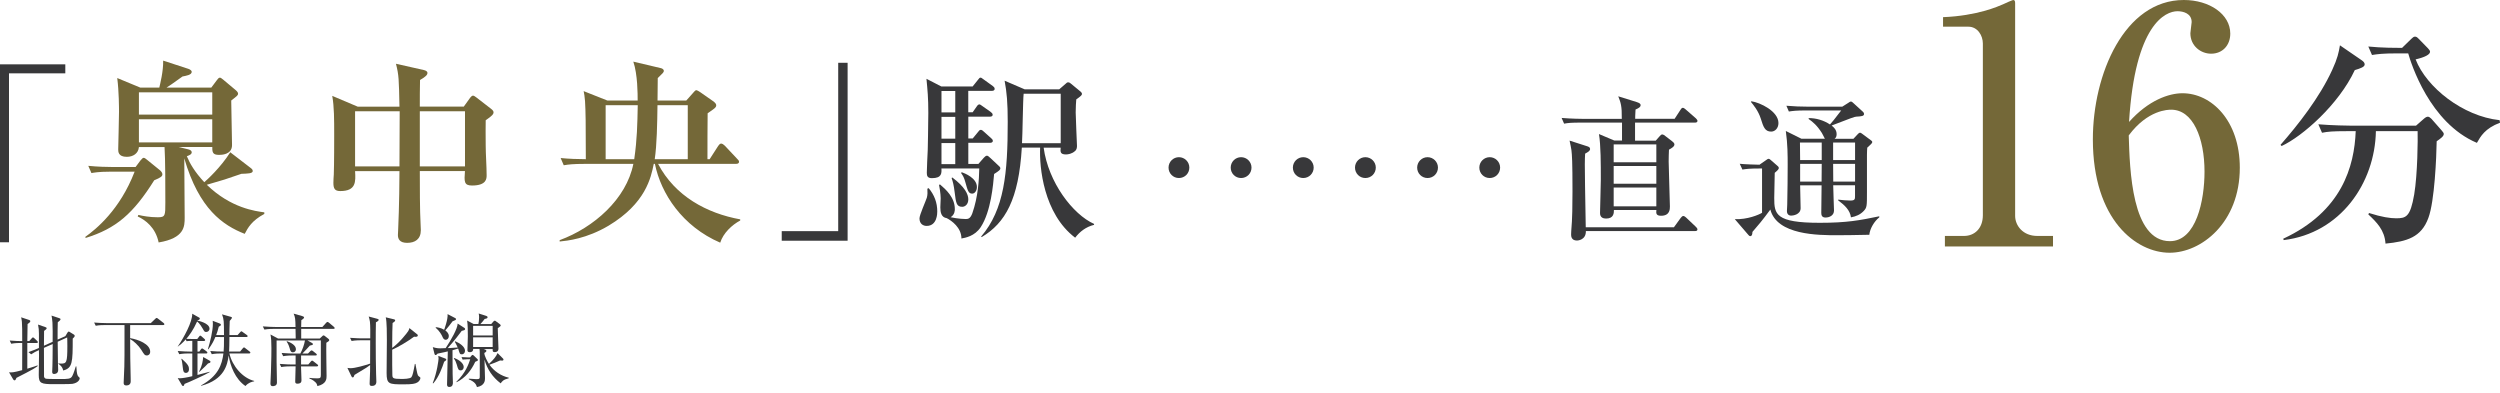
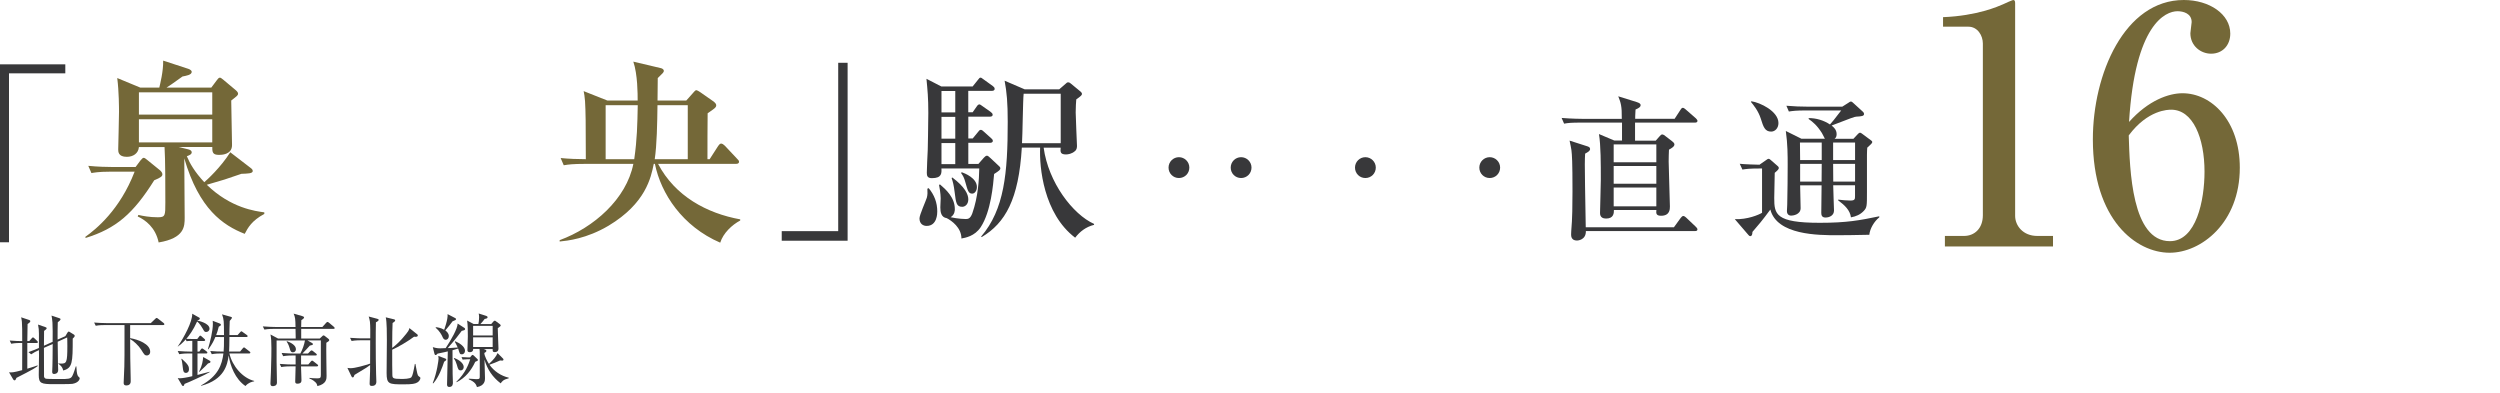
<svg xmlns="http://www.w3.org/2000/svg" version="1.1" id="_レイヤー_2" x="0px" y="0px" viewBox="0 0 56.382 8.865" style="enable-background:new 0 0 56.382 8.865;" xml:space="preserve">
  <style type="text/css">
	.st0{fill:#38383A;}
	.st1{fill:#746838;}
</style>
  <g id="_レイアウト">
    <path class="st0" d="M0.827,7.735H0.616v0.58c0.146-0.043,0.188-0.06,0.229-0.074   l0.007,0.014c-0.063,0.047-0.147,0.096-0.26,0.153   C0.52,8.447,0.426,8.494,0.372,8.521C0.355,8.559,0.349,8.578,0.327,8.578   c-0.013,0-0.023-0.013-0.029-0.021l-0.094-0.16   c0.062,0.003,0.092,0.007,0.296-0.049c0-0.061,0.001-0.335,0.001-0.391V7.735   H0.466c-0.033,0-0.125,0-0.213,0.017L0.219,7.68   c0.106,0.009,0.214,0.013,0.282,0.013c0-0.09,0-0.18-0.001-0.27   c-0.002-0.151-0.006-0.191-0.023-0.267l0.182,0.061   c0.009,0.004,0.025,0.011,0.025,0.027c0,0.021-0.036,0.048-0.062,0.064   c-0.004,0.126-0.004,0.188-0.006,0.384h0.044l0.054-0.06   C0.73,7.615,0.735,7.609,0.744,7.609c0.011,0,0.022,0.013,0.031,0.02l0.062,0.059   c0.009,0.009,0.017,0.017,0.017,0.027C0.854,7.734,0.838,7.735,0.827,7.735z    M1.632,8.657c-0.041,0.007-0.359,0.007-0.41,0.007   c-0.295,0-0.348-0.014-0.348-0.21c0-0.07,0.006-0.38,0.006-0.443   c0-0.018-0.002-0.099-0.002-0.115C0.806,7.928,0.767,7.948,0.703,7.991   L0.642,7.941c0.098-0.033,0.209-0.081,0.236-0.094V7.528   c0-0.084-0.004-0.124-0.02-0.208l0.167,0.058   c0.013,0.003,0.027,0.011,0.027,0.025c0,0.016-0.015,0.029-0.058,0.06   C0.993,7.516,0.991,7.75,0.991,7.797l0.196-0.088   c0.002-0.18,0.002-0.308-0.004-0.434c-0.003-0.066-0.016-0.129-0.021-0.158   l0.173,0.058C1.354,7.179,1.365,7.188,1.365,7.201   c0,0.016-0.024,0.038-0.062,0.067c-0.004,0.162-0.004,0.185-0.004,0.391   l0.175-0.078l0.043-0.072c0.01-0.015,0.019-0.031,0.031-0.031   s0.023,0.007,0.034,0.015L1.666,7.545c0.008,0.003,0.019,0.016,0.019,0.028   c0,0.022-0.02,0.04-0.045,0.063c0,0.54-0.004,0.664-0.215,0.72   C1.409,8.267,1.343,8.222,1.317,8.206V8.196   c0.03,0.004,0.041,0.004,0.056,0.004c0.126,0,0.146-0.016,0.146-0.396   c0-0.122-0.002-0.142-0.004-0.194L1.301,7.707   c0.002,0.265,0.004,0.438,0.006,0.486c0,0.023,0.005,0.129,0.005,0.151   c0,0.086-0.075,0.09-0.092,0.09c-0.025,0-0.043-0.009-0.043-0.047   c0-0.02,0.005-0.111,0.005-0.129c0.004-0.115,0.004-0.184,0.006-0.5   L0.991,7.845c-0.002,0.072,0,0.625,0.002,0.646   c0.002,0.023,0.02,0.043,0.043,0.05c0.023,0.007,0.281,0.007,0.315,0.007   c0.186,0,0.241,0,0.278-0.066c0.035-0.063,0.072-0.196,0.08-0.218h0.013   c0.003,0.065,0.009,0.171,0.034,0.214C1.768,8.497,1.798,8.513,1.798,8.531   C1.798,8.557,1.768,8.634,1.632,8.657z" />
    <path class="st0" d="M3.679,7.331H2.935v0.295C3.113,7.656,3.387,7.757,3.387,7.932   c0,0.062-0.043,0.085-0.075,0.085c-0.047,0-0.062-0.023-0.126-0.128   C3.122,7.788,3.015,7.69,2.935,7.647c0.002,0.409,0.002,0.454,0.012,0.868   c0,0.013,0.001,0.072,0.001,0.084c0,0.07-0.047,0.094-0.097,0.094   c-0.062,0-0.062-0.04-0.062-0.06c0-0.052,0.013-0.308,0.015-0.365   C2.808,8.126,2.808,8.047,2.808,7.331h-0.438c-0.047,0-0.132,0.001-0.211,0.016   L2.123,7.274c0.092,0.007,0.184,0.013,0.277,0.013h1.001l0.101-0.097   C3.515,7.179,3.525,7.17,3.531,7.17c0.011,0,0.021,0.007,0.034,0.018   l0.124,0.096c0.007,0.005,0.018,0.016,0.018,0.027   C3.707,7.329,3.689,7.331,3.679,7.331z" />
    <path class="st0" d="M4.448,7.646l0.042-0.054c0.005-0.007,0.016-0.023,0.026-0.023   s0.021,0.009,0.033,0.02l0.061,0.054c0.009,0.009,0.017,0.016,0.017,0.027   c0,0.016-0.011,0.02-0.027,0.02H4.454v0.24h0.041L4.531,7.879   c0.009-0.011,0.017-0.021,0.027-0.021s0.021,0.009,0.034,0.018l0.066,0.049   C4.668,7.932,4.677,7.941,4.677,7.952c0,0.018-0.016,0.02-0.026,0.02H4.454   v0.484c0.043-0.011,0.234-0.061,0.273-0.072l0.002,0.009   c-0.103,0.062-0.491,0.238-0.567,0.265c-0.009,0.031-0.015,0.047-0.034,0.047   c-0.013,0-0.021-0.011-0.027-0.02L4.008,8.526   C4.025,8.53,4.038,8.531,4.062,8.531c0.045,0,0.177-0.021,0.275-0.047V7.971   H4.256c-0.045,0-0.132,0.002-0.213,0.017L4.008,7.916   c0.111,0.009,0.223,0.013,0.277,0.013h0.052V7.688H4.297   c-0.007,0-0.048,0-0.09,0.007L4.189,7.654C4.115,7.739,4.055,7.784,4.009,7.818   l-0.001-0.003C4.146,7.617,4.344,7.251,4.335,7.075l0.157,0.088   c0.005,0.003,0.014,0.007,0.014,0.023c0,0.014-0.014,0.03-0.05,0.038   L4.452,7.231c0.021,0.003,0.273,0.056,0.273,0.182   c0,0.045-0.036,0.074-0.075,0.074c-0.036,0-0.042-0.011-0.076-0.072   c-0.016-0.027-0.071-0.124-0.129-0.164C4.356,7.449,4.269,7.564,4.202,7.642   c0.062,0.003,0.113,0.003,0.118,0.003H4.448z M4.098,8.09   c0.147,0.129,0.164,0.176,0.164,0.234c0,0.078-0.051,0.086-0.069,0.086   c-0.057,0-0.062-0.056-0.068-0.101C4.113,8.206,4.106,8.144,4.09,8.096   L4.098,8.09z M4.49,8.382C4.567,8.224,4.574,8.137,4.582,8.051l0.13,0.074   C4.731,8.135,4.747,8.144,4.747,8.161c0,0.023-0.032,0.029-0.056,0.036   C4.65,8.242,4.634,8.258,4.495,8.389L4.49,8.382z M5.205,7.145   C5.219,7.148,5.231,7.154,5.231,7.167c0,0.015-0.043,0.061-0.05,0.07   C5.174,7.359,5.174,7.514,5.174,7.557h0.184l0.057-0.063   c0.011-0.011,0.02-0.023,0.028-0.023s0.017,0.007,0.034,0.02l0.088,0.063   c0.006,0.003,0.019,0.013,0.019,0.027c0,0.018-0.015,0.02-0.027,0.02H5.174   C5.173,7.719,5.171,7.891,5.167,7.928h0.248L5.475,7.856   c0.015-0.016,0.019-0.021,0.029-0.021c0.009,0,0.021,0.011,0.032,0.02   l0.09,0.07c0.009,0.007,0.02,0.012,0.02,0.027   c0,0.016-0.016,0.02-0.028,0.02H5.174C5.237,8.254,5.473,8.528,5.734,8.591   L5.732,8.6C5.675,8.612,5.603,8.628,5.536,8.706   C5.306,8.551,5.19,8.25,5.158,8.015C5.127,8.23,5.062,8.56,4.537,8.701   L4.533,8.693c0.389-0.214,0.472-0.464,0.506-0.722H4.988   c-0.068,0-0.146,0.004-0.212,0.017L4.742,7.916   c0.099,0.009,0.198,0.013,0.301,0.013c0.007-0.067,0.009-0.141,0.009-0.328   H4.857C4.823,7.68,4.789,7.757,4.699,7.878L4.689,7.874   c0.051-0.169,0.112-0.407,0.112-0.576c0-0.014-0.002-0.032-0.004-0.063   l0.147,0.056C4.969,7.3,4.981,7.307,4.981,7.323   c0,0.02-0.013,0.027-0.047,0.045C4.913,7.453,4.896,7.503,4.875,7.557h0.177   C5.05,7.235,5.05,7.205,5.007,7.089L5.205,7.145z" />
    <path class="st0" d="M7.521,7.417H6.793v0.218h0.418l0.056-0.052   C7.279,7.57,7.286,7.564,7.297,7.564c0.01,0,0.019,0.005,0.034,0.018   l0.072,0.056c0.015,0.011,0.023,0.023,0.023,0.034   c0,0.018-0.036,0.042-0.066,0.058C7.354,7.849,7.365,8.373,7.365,8.479   c0,0.062,0,0.18-0.207,0.229c-0.007-0.034-0.014-0.06-0.047-0.09   C7.103,8.609,7.054,8.564,6.977,8.535l0.002-0.013   C7.021,8.528,7.077,8.533,7.158,8.533c0.065,0,0.078-0.013,0.078-0.078v-0.778   H6.934l0.103,0.058c0.013,0.007,0.021,0.017,0.021,0.027   c0,0.016-0.027,0.025-0.07,0.032C6.951,7.836,6.853,7.942,6.82,7.973h0.126   l0.049-0.05c0.013-0.013,0.023-0.021,0.032-0.021s0.021,0.007,0.034,0.018   l0.064,0.051C7.135,7.977,7.145,7.988,7.145,7.999   c0,0.014-0.011,0.018-0.027,0.018h-0.328v0.203H6.953l0.056-0.066   c0.013-0.015,0.021-0.021,0.031-0.021c0.009,0,0.018,0.007,0.034,0.02   l0.083,0.065C7.166,8.224,7.175,8.234,7.175,8.245S7.166,8.263,7.147,8.263   H6.789c0,0.048,0.01,0.261,0.01,0.306c0,0.032,0,0.084-0.094,0.084   c-0.04,0-0.047-0.021-0.047-0.049c0-0.054,0.007-0.293,0.009-0.342H6.556   c-0.045,0-0.132,0.001-0.213,0.016L6.309,8.207   c0.123,0.011,0.25,0.013,0.275,0.013h0.083v-0.203H6.597   c-0.016,0-0.128,0-0.211,0.016L6.351,7.96c0.12,0.011,0.246,0.013,0.277,0.013   h0.146c0.049-0.094,0.085-0.191,0.104-0.295H6.238c0,0.033-0.002,0.232,0,0.476   c0,0.076,0.008,0.409,0.008,0.475c0,0.078-0.078,0.08-0.098,0.08   c-0.036,0-0.049-0.023-0.049-0.06c0-0.04,0.009-0.218,0.011-0.254   c0.01-0.214,0.011-0.533,0.011-0.544c0-0.155-0.005-0.22-0.021-0.308   l0.171,0.092h0.398c0-0.005-0.002-0.133-0.004-0.218H6.176   c-0.019,0-0.128,0-0.213,0.016L5.927,7.361c0.126,0.011,0.262,0.013,0.277,0.013   h0.461C6.662,7.199,6.658,7.152,6.622,7.073l0.196,0.056   c0.028,0.009,0.04,0.018,0.04,0.03c0,0.022-0.036,0.045-0.062,0.062   c0,0.04-0.002,0.101-0.004,0.153h0.479l0.081-0.09   C7.367,7.269,7.375,7.26,7.386,7.26S7.407,7.269,7.422,7.28l0.107,0.09   c0.011,0.009,0.019,0.021,0.019,0.029C7.548,7.412,7.537,7.417,7.521,7.417z    M6.607,7.946c-0.047,0-0.06-0.034-0.073-0.088   c-0.027-0.094-0.055-0.133-0.07-0.155l0.007-0.009   c0.083,0.03,0.203,0.09,0.203,0.182C6.674,7.919,6.644,7.946,6.607,7.946z" />
    <path class="st0" d="M7.835,8.297c0.02,0.003,0.045,0.007,0.074,0.007   c0.099,0,0.316-0.062,0.438-0.103c0-0.068,0.002-0.392,0.002-0.527H8.141   c-0.016,0-0.128,0-0.212,0.016L7.895,7.619c0.124,0.011,0.261,0.012,0.275,0.012   h0.18c0.002-0.081,0.002-0.3-0.007-0.374   C8.337,7.208,8.324,7.168,8.315,7.138l0.194,0.052   c0.019,0.005,0.031,0.013,0.031,0.021c0,0.016-0.008,0.031-0.062,0.058   C8.474,7.412,8.474,7.559,8.474,7.75c0,0.229,0.002,0.456,0.008,0.682   C8.483,8.481,8.488,8.56,8.488,8.609c0,0.079-0.056,0.095-0.103,0.095   c-0.045,0-0.049-0.025-0.049-0.054c0-0.043,0.008-0.232,0.01-0.271   c0-0.03,0-0.041,0.001-0.146C8.298,8.272,8.228,8.315,8.198,8.332   c-0.068,0.042-0.182,0.108-0.203,0.123C7.984,8.488,7.976,8.512,7.955,8.512   c-0.016,0-0.024-0.015-0.032-0.031L7.835,8.297z M9.369,8.207   c0.009,0.04,0.038,0.225,0.056,0.258c0.007,0.011,0.025,0.027,0.047,0.042   c0.005,0.003,0.009,0.009,0.009,0.02c0,0.029-0.03,0.078-0.07,0.099   c-0.052,0.029-0.109,0.042-0.308,0.042c-0.33,0-0.384-0.002-0.384-0.257   c0-0.083,0.006-0.623,0.006-0.74c0-0.131,0-0.411-0.025-0.515l0.184,0.045   c0.018,0.003,0.028,0.011,0.028,0.023c0,0.017-0.009,0.029-0.058,0.06   C8.847,7.444,8.847,7.475,8.845,7.847C9.016,7.721,9.175,7.516,9.207,7.467   C9.225,7.438,9.229,7.418,9.233,7.399l0.174,0.139   c0.011,0.007,0.016,0.016,0.016,0.027c0,0.027-0.028,0.036-0.085,0.029   c-0.133,0.099-0.353,0.232-0.493,0.293c0,0.32,0,0.419,0.004,0.571   C8.851,8.528,8.863,8.546,9.047,8.546c0.06,0,0.199,0,0.232-0.04   c0.028-0.038,0.047-0.132,0.077-0.299H9.369z" />
    <path class="st0" d="M9.759,8.641C9.859,8.395,9.891,8.112,9.891,8.088   c0-0.02-0.002-0.042-0.006-0.061l0.158,0.059   c0.008,0.004,0.021,0.009,0.021,0.023c0,0.017-0.006,0.02-0.047,0.049   c-0.038,0.115-0.117,0.344-0.245,0.488L9.759,8.641z M10.476,7.397   c0.007,0.005,0.013,0.013,0.013,0.025c0,0.021-0.019,0.027-0.076,0.04   c-0.061,0.083-0.156,0.209-0.316,0.389c0.009-0.001,0.132-0.005,0.225-0.014   c-0.013-0.031-0.034-0.076-0.064-0.128l0.009-0.013   c0.098,0.042,0.22,0.121,0.22,0.214c0,0.042-0.025,0.081-0.072,0.081   c-0.045,0-0.048-0.015-0.082-0.13c-0.027,0.009-0.058,0.018-0.128,0.038   c0.002,0.249,0,0.376,0.003,0.529c0,0.032,0.006,0.171,0.006,0.2   c0,0.027,0,0.099-0.081,0.099c-0.051,0-0.051-0.042-0.051-0.056   c0-0.083,0.015-0.626,0.017-0.746c-0.045,0.011-0.103,0.025-0.23,0.05   C9.84,8.004,9.838,8.007,9.823,8.007c-0.012,0-0.021-0.013-0.024-0.025   L9.761,7.829C9.801,7.84,9.847,7.856,9.928,7.856   c0.011,0,0.108-0.003,0.123-0.005c0.118-0.176,0.271-0.444,0.27-0.554   L10.476,7.397z M9.829,7.379c0.038,0.004,0.108,0.011,0.188,0.058   c0-0.001,0.09-0.237,0.077-0.353l0.173,0.09   c0.011,0.005,0.018,0.014,0.018,0.023c0,0.018-0.016,0.025-0.079,0.05   c-0.064,0.088-0.088,0.115-0.163,0.205c0.023,0.018,0.079,0.06,0.079,0.128   c0,0.049-0.032,0.083-0.068,0.083c-0.045,0-0.062-0.038-0.074-0.065   c-0.02-0.047-0.068-0.135-0.155-0.207L9.829,7.379z M10.245,8.074   c0.12,0.043,0.213,0.127,0.213,0.202c0,0.041-0.023,0.077-0.069,0.077   c-0.05,0-0.059-0.029-0.086-0.126c-0.015-0.05-0.036-0.106-0.068-0.142   L10.245,8.074z M10.524,8.104c-0.045,0-0.076,0.004-0.09,0.007l-0.025-0.058   c0.066,0.005,0.12,0.007,0.137,0.007h0.056l0.034-0.042   c0.004-0.003,0.013-0.014,0.023-0.014c0.007,0,0.02,0.009,0.027,0.016   l0.071,0.068c0.008,0.007,0.021,0.018,0.021,0.031   c0,0.014-0.006,0.021-0.06,0.041c-0.087,0.189-0.22,0.362-0.422,0.461   l-0.003-0.011c0.209-0.2,0.277-0.403,0.312-0.508H10.524z M10.898,7.869   l0.032,0.011c0.013,0.004,0.04,0.015,0.04,0.033   c0,0.021-0.032,0.04-0.047,0.047c0,0.066,0.07,0.196,0.104,0.247   c0.103-0.094,0.166-0.171,0.194-0.245l0.124,0.125   c0.004,0.003,0.01,0.014,0.01,0.023c0,0.003-0.002,0.023-0.029,0.023   c-0.006,0-0.028-0.002-0.047-0.004c-0.086,0.04-0.153,0.065-0.241,0.096   c0.104,0.147,0.26,0.252,0.436,0.293V8.531   c-0.126,0.031-0.151,0.07-0.182,0.115c-0.182-0.139-0.303-0.315-0.365-0.535   c0,0.067,0.011,0.36,0.011,0.419c0,0.043,0,0.167-0.181,0.2   c-0.02-0.058-0.039-0.114-0.185-0.175l0.001-0.015   c0.029,0.004,0.149,0.011,0.173,0.011c0.072,0,0.074-0.014,0.074-0.068V7.999   c0-0.062,0-0.099-0.006-0.13H10.672c0.002,0.049-0.029,0.074-0.072,0.074   c-0.039,0-0.058-0.014-0.058-0.046c0-0.025,0.009-0.261,0.009-0.31   c0-0.095-0.001-0.275-0.016-0.358l0.146,0.078h0.108   c0.007-0.031,0.016-0.084,0.016-0.149c0-0.032-0.001-0.047-0.009-0.088   l0.169,0.054c0.015,0.005,0.031,0.013,0.031,0.031   c0,0.023-0.019,0.029-0.065,0.038c-0.035,0.049-0.061,0.076-0.097,0.115h0.245   l0.048-0.056c0.006-0.007,0.022-0.02,0.031-0.02s0.02,0.007,0.026,0.013   l0.085,0.063c0.011,0.007,0.023,0.02,0.023,0.031   c0,0.016-0.007,0.02-0.066,0.063c0,0.074,0.016,0.421,0.016,0.461   c0,0.054-0.036,0.079-0.084,0.079c-0.049,0-0.049-0.029-0.047-0.07H10.898z    M10.67,7.349v0.216h0.441V7.349H10.67z M11.111,7.826V7.608h-0.441v0.218   H11.111z" />
    <path class="st0" d="M0.203,1.654v3.81H0V1.451h1.473v0.203H0.203z" />
    <path class="st1" d="M3.478,4.066C3.005,4.82,2.617,5.155,1.93,5.367L1.925,5.341   c0.242-0.172,0.78-0.609,1.111-1.469H2.472c-0.251,0-0.353,0.022-0.41,0.031   L1.991,3.74c0.216,0.022,0.432,0.026,0.529,0.026h0.538l0.109-0.146   C3.195,3.59,3.217,3.559,3.239,3.559c0.026,0,0.048,0.022,0.088,0.053   L3.609,3.841c0.026,0.022,0.053,0.057,0.053,0.088   C3.662,3.974,3.636,4,3.478,4.066z M5.519,5.274   C5.029,5.081,4.491,4.719,4.156,3.572c0,0.212,0.009,1.146,0.009,1.336   c0,0.194,0,0.463-0.587,0.56C3.508,5.129,3.278,4.961,3.106,4.882l0.014-0.035   c0.093,0.022,0.256,0.053,0.437,0.053c0.172,0,0.172-0.035,0.172-0.339   c0-0.295,0-0.983-0.018-1.244h-0.578C3.12,3.462,3.001,3.537,2.859,3.537   c-0.193,0-0.193-0.119-0.193-0.167c0-0.036,0.018-0.714,0.018-0.847   c0-0.071,0-0.459-0.04-0.763l0.521,0.216h0.428   C3.609,1.901,3.685,1.614,3.68,1.367l0.569,0.186   c0.039,0.013,0.075,0.04,0.075,0.066c0,0.071-0.119,0.088-0.208,0.106   C3.865,1.905,3.839,1.923,3.755,1.976h1.01l0.119-0.159   c0.026-0.036,0.049-0.066,0.075-0.066c0.021,0,0.044,0.022,0.084,0.053   l0.273,0.229C5.347,2.06,5.369,2.086,5.369,2.113   c0,0.035-0.018,0.048-0.154,0.154c0,0.159,0.018,0.864,0.018,1.005   c0,0.221-0.247,0.221-0.291,0.221c-0.119,0-0.154-0.036-0.154-0.146V3.316H4.033   l0.216,0.053c0.062,0.013,0.075,0.048,0.075,0.066   c0,0.048-0.062,0.071-0.11,0.088c0.065,0.159,0.176,0.353,0.393,0.586   c0.057-0.048,0.37-0.331,0.586-0.675l0.454,0.349   c0.035,0.026,0.053,0.044,0.053,0.075c0,0.057-0.123,0.057-0.255,0.062   c-0.354,0.123-0.397,0.137-0.781,0.247c0.543,0.529,1.103,0.595,1.297,0.622V4.825   C5.678,4.975,5.59,5.138,5.519,5.274z M4.787,2.082H3.133v0.502h1.654V2.082z    M4.787,2.69H3.133v0.521h1.654V2.69z" />
-     <path class="st1" d="M10.954,2.712c0,0.128-0.005,0.344,0,0.569   c0,0.185,0.021,0.48,0.021,0.67c0,0.075,0,0.233-0.33,0.233   c-0.181,0-0.177-0.088-0.159-0.326H9.468c0,0.339,0,0.886,0.018,1.208   c0,0.031,0.005,0.097,0.005,0.124c0,0.207-0.133,0.287-0.309,0.287   c-0.173,0-0.208-0.093-0.208-0.177c0-0.004,0-0.044,0.005-0.105   c0.026-0.547,0.03-1.2,0.03-1.336H8.008c0.014,0.238,0.026,0.45-0.335,0.45   c-0.123,0-0.154-0.057-0.154-0.185c0-0.031,0.005-0.163,0.009-0.189   c0.009-0.208,0.009-0.847,0.009-0.891c0-0.348,0-0.639-0.044-0.882l0.573,0.243   h0.943C8.996,1.782,8.996,1.698,8.93,1.438l0.626,0.141   c0.04,0.009,0.084,0.026,0.084,0.066c0,0.04-0.03,0.08-0.167,0.159   c-0.005,0.097-0.005,0.516-0.005,0.6h0.992l0.146-0.203   c0.022-0.026,0.04-0.044,0.062-0.044c0.022,0,0.044,0.018,0.075,0.04   l0.331,0.256c0.039,0.031,0.057,0.053,0.057,0.08   C11.13,2.576,11.1,2.611,10.954,2.712z M8.008,2.51v1.243h1.001   c0-0.198,0.005-1.12,0.005-1.243H8.008z M10.486,2.51H9.468v1.243h1.019V2.51z   " />
    <path class="st1" d="M16.243,5.473c-0.851-0.366-1.336-1.103-1.473-1.777h-0.026   c-0.062,0.309-0.181,0.891-1.019,1.394c-0.498,0.295-0.926,0.339-1.103,0.357   V5.416c0.768-0.282,1.504-0.926,1.662-1.72h-1.093   c-0.27,0-0.366,0.013-0.477,0.031l-0.07-0.163   c0.172,0.018,0.396,0.026,0.568,0.026c0-0.816-0.004-1.08-0.018-1.31   c-0.009-0.11-0.018-0.159-0.031-0.225l0.534,0.212h0.684   c0-0.141,0-0.591-0.098-0.877l0.618,0.146c0.021,0.004,0.07,0.022,0.07,0.062   c0,0.031-0.014,0.044-0.137,0.163c0,0.08-0.005,0.437-0.005,0.507h0.648   l0.137-0.154c0.026-0.026,0.062-0.08,0.089-0.08   c0.018,0,0.07,0.031,0.088,0.044l0.309,0.216   c0.021,0.018,0.053,0.048,0.053,0.08c0,0.031-0.018,0.048-0.031,0.062   c-0.018,0.018-0.03,0.026-0.163,0.119c-0.004,0.115-0.004,0.899-0.004,1.036   h0.049l0.193-0.3c0.018-0.026,0.04-0.053,0.066-0.053   s0.058,0.022,0.084,0.048l0.277,0.295C16.649,3.603,16.667,3.625,16.667,3.647   c0,0.044-0.04,0.048-0.066,0.048h-1.76c0.384,0.732,1.103,1.116,1.853,1.252   v0.026C16.508,5.072,16.31,5.257,16.243,5.473z M13.659,2.373v1.217h0.645   c0.065-0.454,0.07-0.776,0.079-1.217H13.659z M15.512,2.373H14.828   c-0.005,0.405-0.014,0.904-0.062,1.217h0.745V2.373z" />
    <path class="st0" d="M17.63,5.429V5.213h1.274v-3.797h0.212v4.013H17.63z" />
    <path class="st0" d="M20.944,4.243c0.128,0.153,0.194,0.327,0.194,0.525   c0,0.041,0,0.327-0.24,0.327c-0.074,0-0.161-0.042-0.161-0.17   c0-0.078,0.145-0.397,0.166-0.467c0.017-0.066,0.017-0.12,0.012-0.202   L20.944,4.243z M22.061,3.702l0.124-0.141c0.021-0.021,0.046-0.05,0.074-0.05   c0.017,0,0.046,0.021,0.083,0.058l0.194,0.182   c0.017,0.013,0.025,0.029,0.025,0.045c0,0.033-0.025,0.054-0.141,0.128   c-0.021,0.236-0.07,0.844-0.302,1.199c-0.137,0.207-0.352,0.24-0.435,0.256   c0-0.244-0.219-0.401-0.331-0.459c-0.124-0.017-0.145-0.132-0.145-0.244   c0-0.033,0.008-0.173,0.008-0.203c0-0.017,0-0.111-0.037-0.302l0.021-0.012   c0.129,0.111,0.335,0.29,0.335,0.558c0,0.025,0,0.124-0.095,0.182   c0.17,0.037,0.314,0.041,0.344,0.041c0.058,0,0.103-0.017,0.145-0.128   c0.132-0.376,0.152-0.761,0.157-1.013h-0.853   c0.005,0.107,0.009,0.219-0.215,0.219c-0.099,0-0.115-0.05-0.115-0.12   c0-0.083,0.017-0.442,0.021-0.517c0-0.038,0.013-0.562,0.013-0.835   c0-0.343-0.017-0.504-0.042-0.769l0.335,0.173h0.707l0.116-0.145   c0.033-0.042,0.041-0.054,0.062-0.054c0.017,0,0.025,0.008,0.083,0.05   l0.194,0.14c0.021,0.017,0.041,0.033,0.041,0.062   c0,0.038-0.033,0.046-0.062,0.046h-0.533v0.483h0.099l0.087-0.124   c0.021-0.033,0.041-0.054,0.066-0.054c0.017,0,0.045,0.025,0.083,0.05   l0.165,0.116c0.029,0.021,0.05,0.042,0.05,0.066   c0,0.041-0.037,0.045-0.066,0.045h-0.483v0.492h0.099l0.116-0.141   c0.021-0.025,0.037-0.054,0.066-0.054c0.024,0,0.049,0.021,0.074,0.045   l0.157,0.141c0.017,0.012,0.041,0.037,0.041,0.062   c0,0.037-0.037,0.045-0.062,0.045h-0.491v0.476H22.061z M21.233,2.052v0.483h0.311   V2.052H21.233z M21.233,2.635v0.492h0.311V2.635H21.233z M21.544,3.702V3.226   h-0.311v0.476H21.544z M21.478,4.003c0.285,0.215,0.36,0.38,0.36,0.492   c0,0.116-0.075,0.169-0.137,0.169c-0.133,0-0.141-0.095-0.17-0.323   c-0.021-0.169-0.041-0.244-0.07-0.327L21.478,4.003z M21.688,3.883   c0.07,0.025,0.344,0.132,0.344,0.335c0,0.079-0.046,0.149-0.107,0.149   c-0.087,0-0.103-0.079-0.153-0.256c-0.029-0.107-0.054-0.149-0.096-0.207   L21.688,3.883z M23.537,3.329c0.107,0.786,0.657,1.505,1.137,1.721v0.021   c-0.182,0.045-0.322,0.153-0.426,0.29C23.533,4.818,23.438,3.764,23.458,3.329   h-0.413c-0.07,1.167-0.372,1.7-0.905,2.018l-0.013-0.012   c0.525-0.612,0.6-1.435,0.6-2.589c0-0.43-0.021-0.662-0.07-0.926   l0.451,0.194h0.781l0.148-0.128c0.021-0.021,0.029-0.029,0.054-0.029   c0.029,0,0.046,0.017,0.066,0.033l0.211,0.174   c0.017,0.012,0.033,0.033,0.033,0.054c0,0.025-0.013,0.042-0.128,0.124   c-0.005,0.075-0.013,0.157-0.013,0.293c0,0.12,0.029,0.711,0.029,0.749   c0,0.033,0,0.087-0.046,0.124c-0.07,0.062-0.157,0.075-0.202,0.075   c-0.129,0-0.129-0.058-0.12-0.153H23.537z M23.922,3.23V2.114h-0.836   c-0.017,0.157-0.024,0.938-0.037,1.116H23.922z" />
    <path class="st0" d="M26.588,4.015c-0.131,0-0.234-0.104-0.234-0.235   s0.106-0.235,0.234-0.235s0.235,0.104,0.235,0.235S26.719,4.015,26.588,4.015z" />
    <path class="st0" d="M27.99,4.015c-0.131,0-0.234-0.104-0.234-0.235   s0.106-0.235,0.234-0.235s0.235,0.104,0.235,0.235S28.121,4.015,27.99,4.015z" />
-     <path class="st0" d="M29.392,4.015c-0.131,0-0.234-0.104-0.234-0.235   s0.106-0.235,0.234-0.235s0.235,0.104,0.235,0.235S29.522,4.015,29.392,4.015z" />
    <path class="st0" d="M30.793,4.015c-0.131,0-0.234-0.104-0.234-0.235   s0.106-0.235,0.234-0.235s0.235,0.104,0.235,0.235S30.924,4.015,30.793,4.015z" />
-     <path class="st0" d="M32.195,4.015c-0.131,0-0.234-0.104-0.234-0.235   s0.106-0.235,0.234-0.235s0.235,0.104,0.235,0.235S32.326,4.015,32.195,4.015z" />
    <path class="st0" d="M33.597,4.015c-0.131,0-0.234-0.104-0.234-0.235   s0.106-0.235,0.234-0.235s0.235,0.104,0.235,0.235S33.728,4.015,33.597,4.015z" />
    <path class="st0" d="M38.229,2.765H36.875V3.172h0.467l0.08-0.091   c0.028-0.032,0.043-0.049,0.067-0.049c0.021,0,0.053,0.021,0.077,0.042   l0.137,0.105c0.031,0.024,0.06,0.049,0.06,0.077   c0,0.049-0.06,0.084-0.123,0.119c-0.003,0.081-0.007,0.155-0.007,0.267   c0,0.161,0.028,0.87,0.028,1.014c0,0.06,0,0.21-0.2,0.21   c-0.116,0-0.112-0.06-0.105-0.13h-0.958c0,0.063,0,0.193-0.176,0.193   c-0.062,0-0.137-0.021-0.137-0.123c0-0.12,0.018-0.597,0.018-0.758   c0-0.344,0-0.772-0.042-1.025l0.348,0.147h0.172V2.765h-0.927   c-0.214,0-0.291,0.007-0.379,0.024L35.219,2.66   c0.21,0.018,0.459,0.021,0.498,0.021h0.859   c0.004-0.295-0.024-0.365-0.08-0.509l0.417,0.13   c0.063,0.021,0.088,0.039,0.088,0.07c0,0.035-0.031,0.063-0.115,0.098   c-0.008,0.144-0.008,0.158-0.008,0.21h0.889l0.133-0.204   c0.011-0.018,0.028-0.045,0.053-0.045c0.021,0,0.053,0.028,0.066,0.039   l0.229,0.2c0.014,0.014,0.035,0.039,0.035,0.056   C38.282,2.758,38.254,2.765,38.229,2.765z M38.229,5.211H35.766   c0.004,0.2-0.179,0.214-0.2,0.214c-0.133,0-0.133-0.105-0.133-0.141   c0-0.014,0-0.042,0.003-0.074c0.025-0.267,0.028-0.618,0.028-0.888   c0-0.695-0.011-0.825-0.024-0.937c-0.011-0.067-0.021-0.12-0.042-0.214   l0.383,0.123c0.049,0.014,0.08,0.028,0.08,0.066   c0,0.042-0.042,0.067-0.112,0.105c-0.003,0.063-0.007,0.133-0.007,0.239   c0,0.302,0.007,0.523,0.021,1.421h1.989L37.906,4.913   c0.018-0.024,0.039-0.042,0.057-0.042s0.046,0.018,0.063,0.035l0.221,0.21   c0.011,0.011,0.035,0.035,0.035,0.056C38.282,5.204,38.258,5.211,38.229,5.211z    M37.355,3.256h-0.962V3.66h0.962V3.256z M37.355,3.744h-0.962V4.144h0.962V3.744z    M37.355,4.229h-0.962v0.425h0.962V4.229z" />
    <path class="st0" d="M39.675,3.8c-0.214,0-0.291,0.01-0.379,0.024l-0.06-0.13   c0.087,0.011,0.399,0.021,0.445,0.021l0.151-0.105   c0.018-0.014,0.038-0.028,0.056-0.028c0.014,0,0.035,0.014,0.049,0.028   l0.141,0.123c0.018,0.014,0.039,0.032,0.039,0.056   c0,0.025-0.021,0.049-0.092,0.109c0,0.091-0.011,0.488-0.011,0.569   c0,0.365,0.032,0.558,1.025,0.558c0.617,0,0.905-0.056,1.344-0.147v0.024   c-0.115,0.091-0.21,0.252-0.225,0.393c-0.26,0.007-0.61,0.01-0.72,0.01   c-0.428,0-1.361,0-1.512-0.579c-0.169,0.232-0.285,0.369-0.404,0.505   c0,0.039-0.007,0.095-0.049,0.095c-0.018,0-0.035-0.018-0.046-0.032l-0.302-0.351   c0.281,0.011,0.541-0.098,0.614-0.144v-1H39.675z M39.499,2.284   c0.196,0.028,0.61,0.225,0.61,0.491c0,0.116-0.077,0.193-0.164,0.193   c-0.141,0-0.176-0.105-0.235-0.295c-0.057-0.176-0.162-0.302-0.222-0.375   L39.499,2.284z M40.598,4.179c0.004,0.081,0.011,0.442,0.011,0.516   c0,0.147-0.176,0.168-0.211,0.168c-0.084,0-0.098-0.067-0.098-0.102   c0-0.024,0.007-0.126,0.007-0.147c0.007-0.217,0.01-0.744,0.01-0.895   c0-0.204,0-0.471-0.042-0.765l0.352,0.175h0.529   C41.146,3.112,41.1,3.018,41.089,3c-0.112-0.175-0.2-0.246-0.298-0.316V2.663   c0.168,0,0.337,0.049,0.48,0.144c0.06-0.067,0.081-0.091,0.253-0.316h-0.801   c-0.214,0-0.291,0.011-0.379,0.024l-0.056-0.13   c0.165,0.014,0.333,0.021,0.498,0.021h0.762l0.133-0.084   c0.021-0.014,0.043-0.032,0.063-0.032c0.021,0,0.039,0.021,0.06,0.039   l0.204,0.186c0.014,0.014,0.031,0.028,0.031,0.056   c0,0.046-0.053,0.053-0.176,0.06c-0.045,0.003-0.095,0.024-0.555,0.2   c0.046,0.039,0.113,0.091,0.113,0.197c0,0.063-0.025,0.084-0.046,0.102h0.425   l0.102-0.109c0.011-0.01,0.028-0.028,0.046-0.028s0.034,0.014,0.049,0.024   l0.207,0.154c0.014,0.011,0.021,0.021,0.021,0.032   c0,0.021-0.031,0.053-0.056,0.074s-0.035,0.032-0.057,0.053   c-0.003,0.035-0.007,0.095-0.007,0.165v0.835c0,0.316,0,0.351-0.073,0.428   c-0.077,0.081-0.172,0.123-0.288,0.144c-0.021-0.162-0.141-0.274-0.288-0.383   V4.502c0.085,0.011,0.197,0.021,0.277,0.021c0.103,0,0.103-0.035,0.103-0.102   V4.179h-0.492c0,0.088,0.018,0.526,0.018,0.569c0,0.108-0.098,0.158-0.192,0.158   c-0.081,0-0.095-0.053-0.095-0.105c0-0.098,0.007-0.533,0.007-0.621H40.598z    M41.085,3.611V3.214H40.594c0,0.056,0.004,0.333,0.004,0.396H41.085z    M40.598,3.695v0.4h0.484c0-0.126,0-0.151,0.003-0.4H40.598z M41.837,3.611   V3.214h-0.495v0.396H41.837z M41.837,4.095V3.695h-0.495   c0,0.063,0.003,0.34,0.003,0.4H41.837z" />
    <path class="st1" d="M43.864,5.321h0.432c0.23,0,0.423-0.164,0.423-0.468V0.981   c0-0.178-0.118-0.379-0.326-0.379h-0.572v-0.215   c0.772-0.03,1.248-0.245,1.353-0.29C45.202,0.082,45.388,0,45.403,0   c0.037,0,0.044,0.03,0.044,0.075v4.793c0,0.223,0.179,0.453,0.498,0.453h0.356   v0.238h-2.438V5.321z" />
    <path class="st1" d="M49.221,2.103c0.654,0,1.293,0.617,1.293,1.68   c0,1.241-0.869,1.917-1.583,1.917c-0.75,0-1.731-0.736-1.731-2.556   C47.199,1.672,47.913,0,49.251,0c0.579,0,1.048,0.32,1.048,0.758   c0,0.268-0.179,0.453-0.432,0.453c-0.237,0-0.468-0.178-0.468-0.461   c0-0.037,0.029-0.215,0.029-0.252c0-0.193-0.186-0.245-0.319-0.245   c-0.274,0-0.959,0.297-1.093,2.497C48.455,2.259,48.916,2.103,49.221,2.103z    M48.938,5.439c0.595,0,0.78-0.921,0.78-1.568c0-0.758-0.26-1.397-0.751-1.397   c-0.066,0-0.527,0-0.958,0.58C48.032,3.827,48.076,5.439,48.938,5.439z" />
-     <path class="st0" d="M53.263,1.359c0.036,0.026,0.067,0.052,0.067,0.093   c0,0.057-0.088,0.088-0.223,0.129c-0.362,0.776-1.18,1.495-1.65,1.712   l-0.025-0.026c0.398-0.455,0.879-1.065,1.164-1.686   c0.124-0.269,0.149-0.398,0.176-0.559L53.263,1.359z M52.927,2.958   c-0.316,0-0.43,0.01-0.559,0.036l-0.083-0.191   c0.311,0.026,0.678,0.031,0.734,0.031h1.469l0.171-0.15   c0.047-0.042,0.072-0.052,0.099-0.052c0.021,0,0.052,0.021,0.077,0.047   L55.062,2.937c0.031,0.036,0.052,0.062,0.052,0.083   c0,0.052-0.062,0.098-0.16,0.166c-0.005,0.352-0.047,1.355-0.187,1.728   c-0.16,0.44-0.486,0.533-0.967,0.58C53.78,5.188,53.599,5.011,53.412,4.835   l0.016-0.031c0.29,0.093,0.481,0.119,0.61,0.119   c0.223,0,0.321-0.026,0.409-0.538c0.077-0.46,0.083-1.252,0.077-1.428h-0.941   C53.562,4.132,52.781,5.26,51.504,5.415l-0.011-0.031   c1.324-0.616,1.604-1.629,1.635-2.426H52.927z M54.054,1.204   c-0.315,0-0.429,0.016-0.559,0.036l-0.083-0.191   c0.301,0.031,0.647,0.031,0.761,0.031l0.207-0.202   c0.031-0.026,0.052-0.052,0.083-0.052c0.036,0,0.052,0.016,0.088,0.052   l0.207,0.212c0.03,0.036,0.046,0.052,0.046,0.078   c0,0.062-0.119,0.124-0.325,0.171c0.243,0.631,1.065,1.283,1.893,1.371   l0.011,0.057c-0.342,0.129-0.439,0.31-0.522,0.455   C54.794,2.771,54.375,1.427,54.312,1.204H54.054z" />
  </g>
</svg>